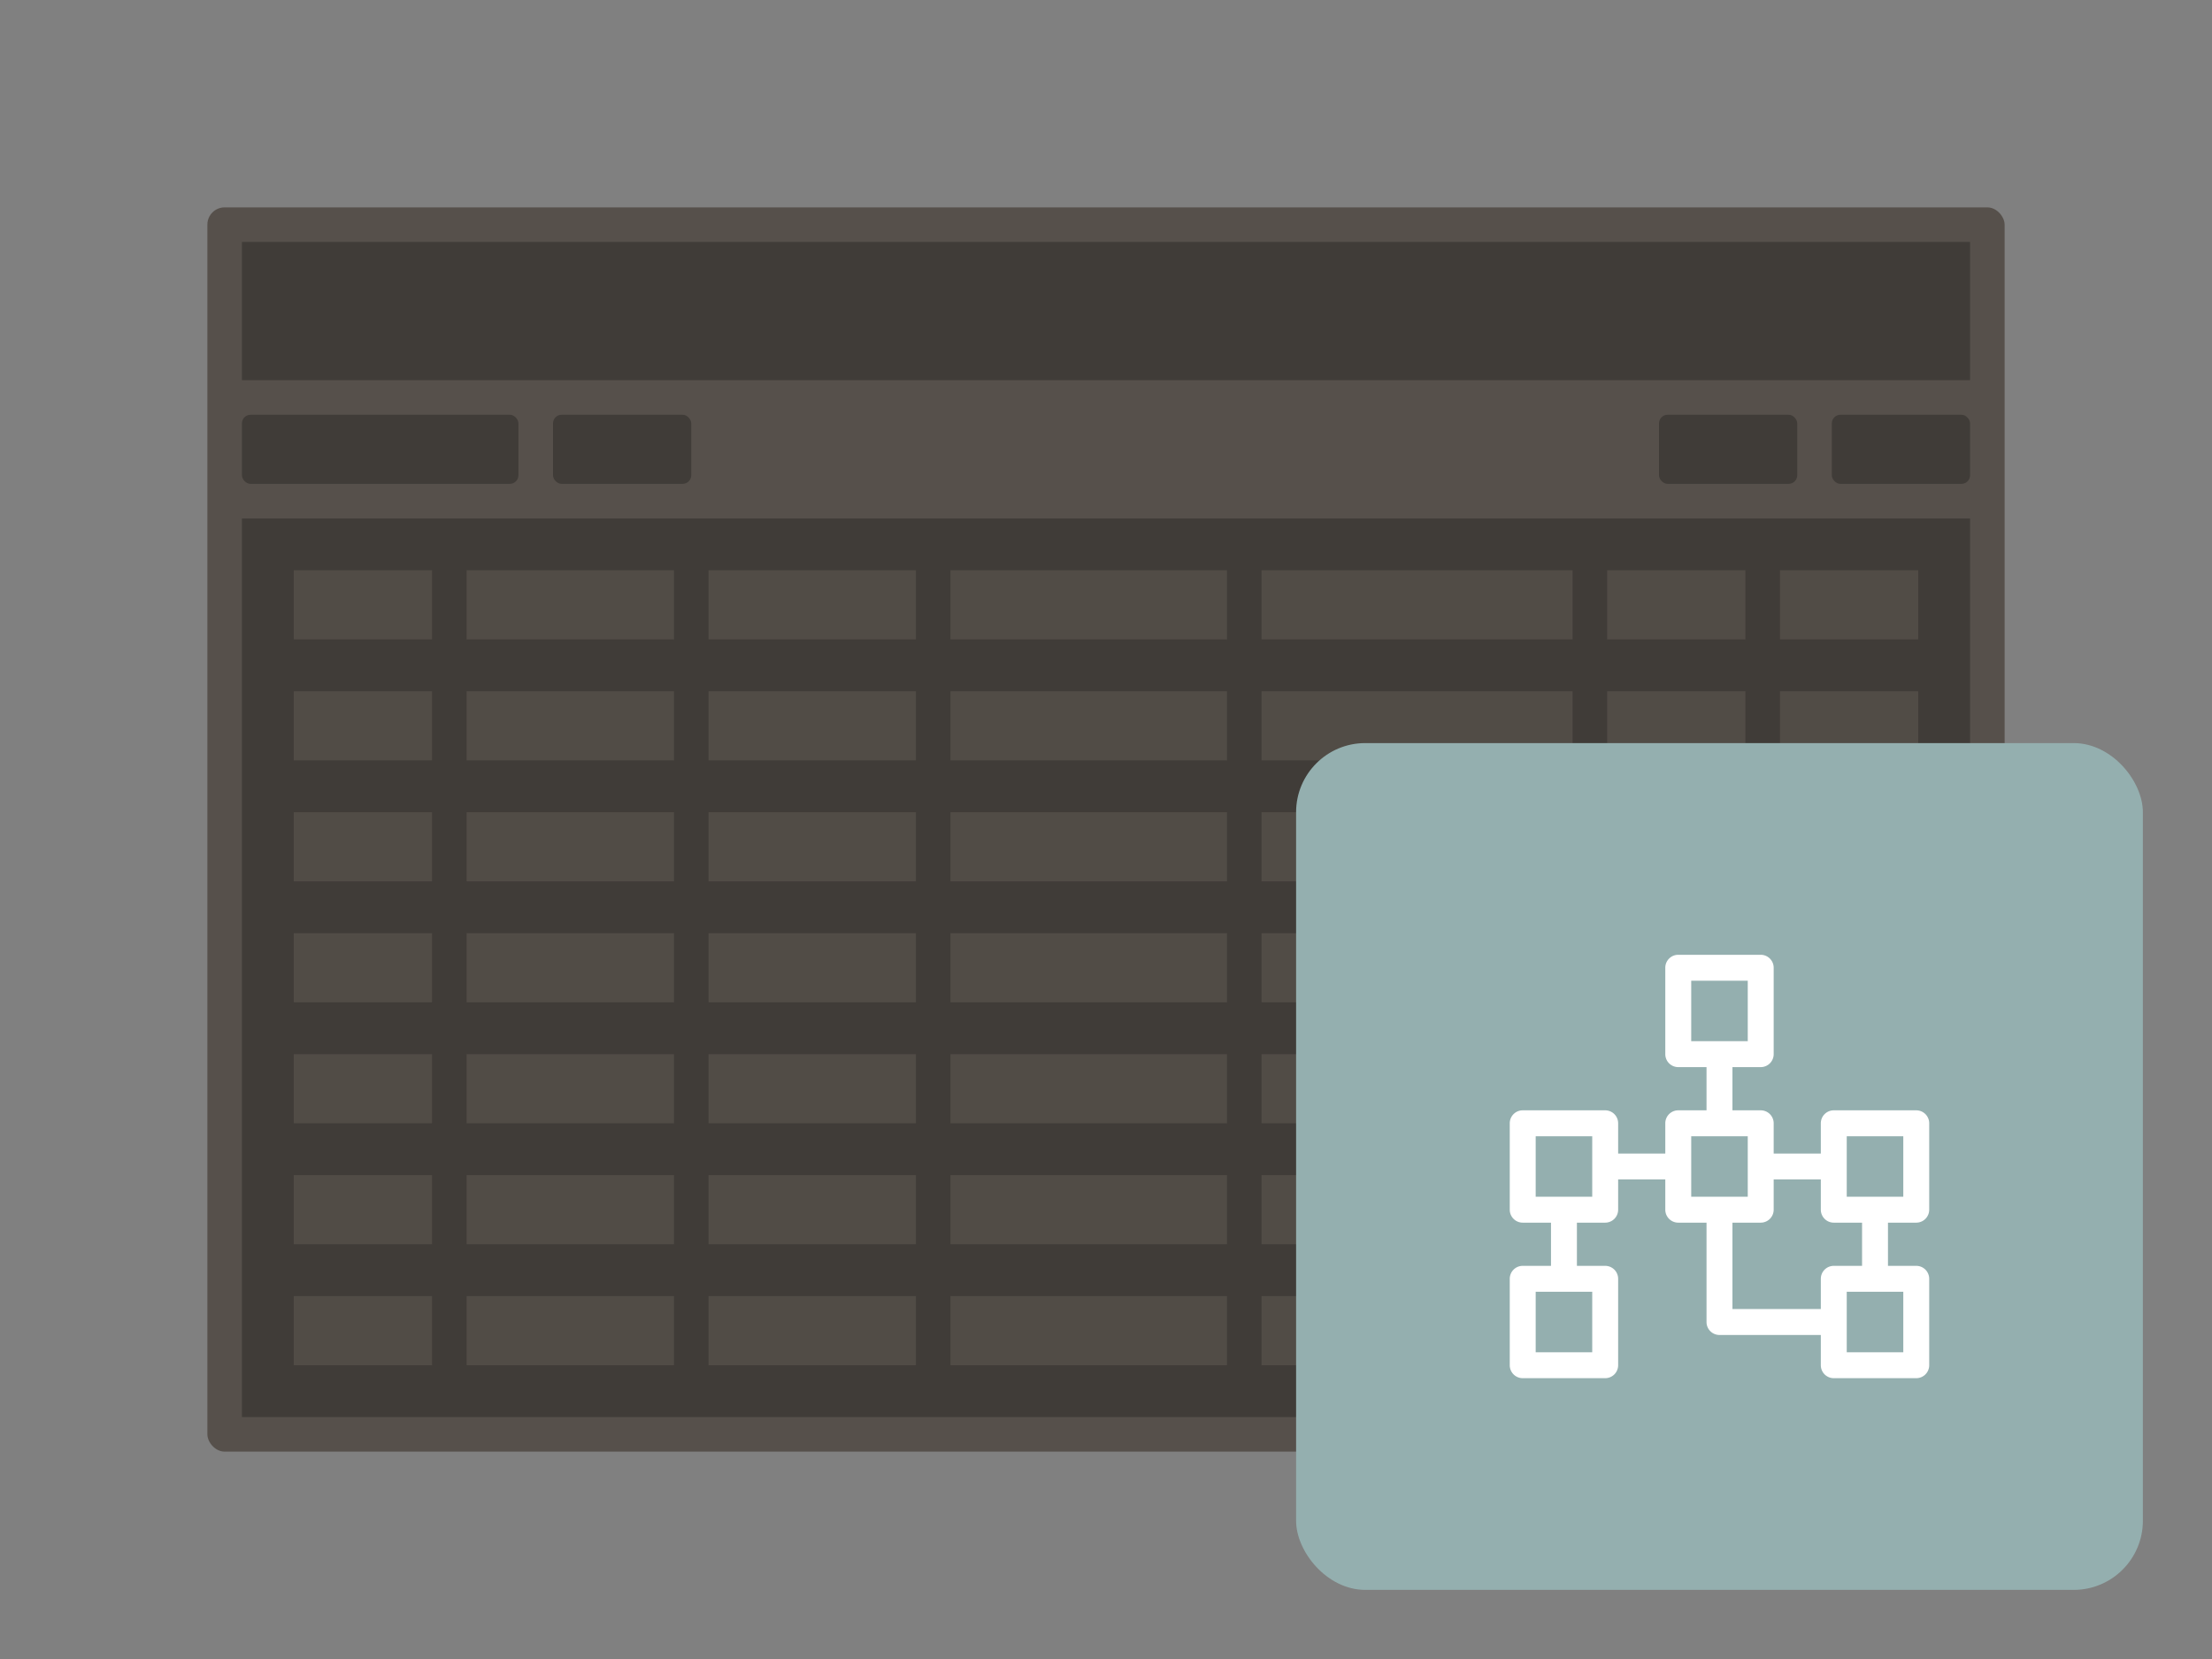
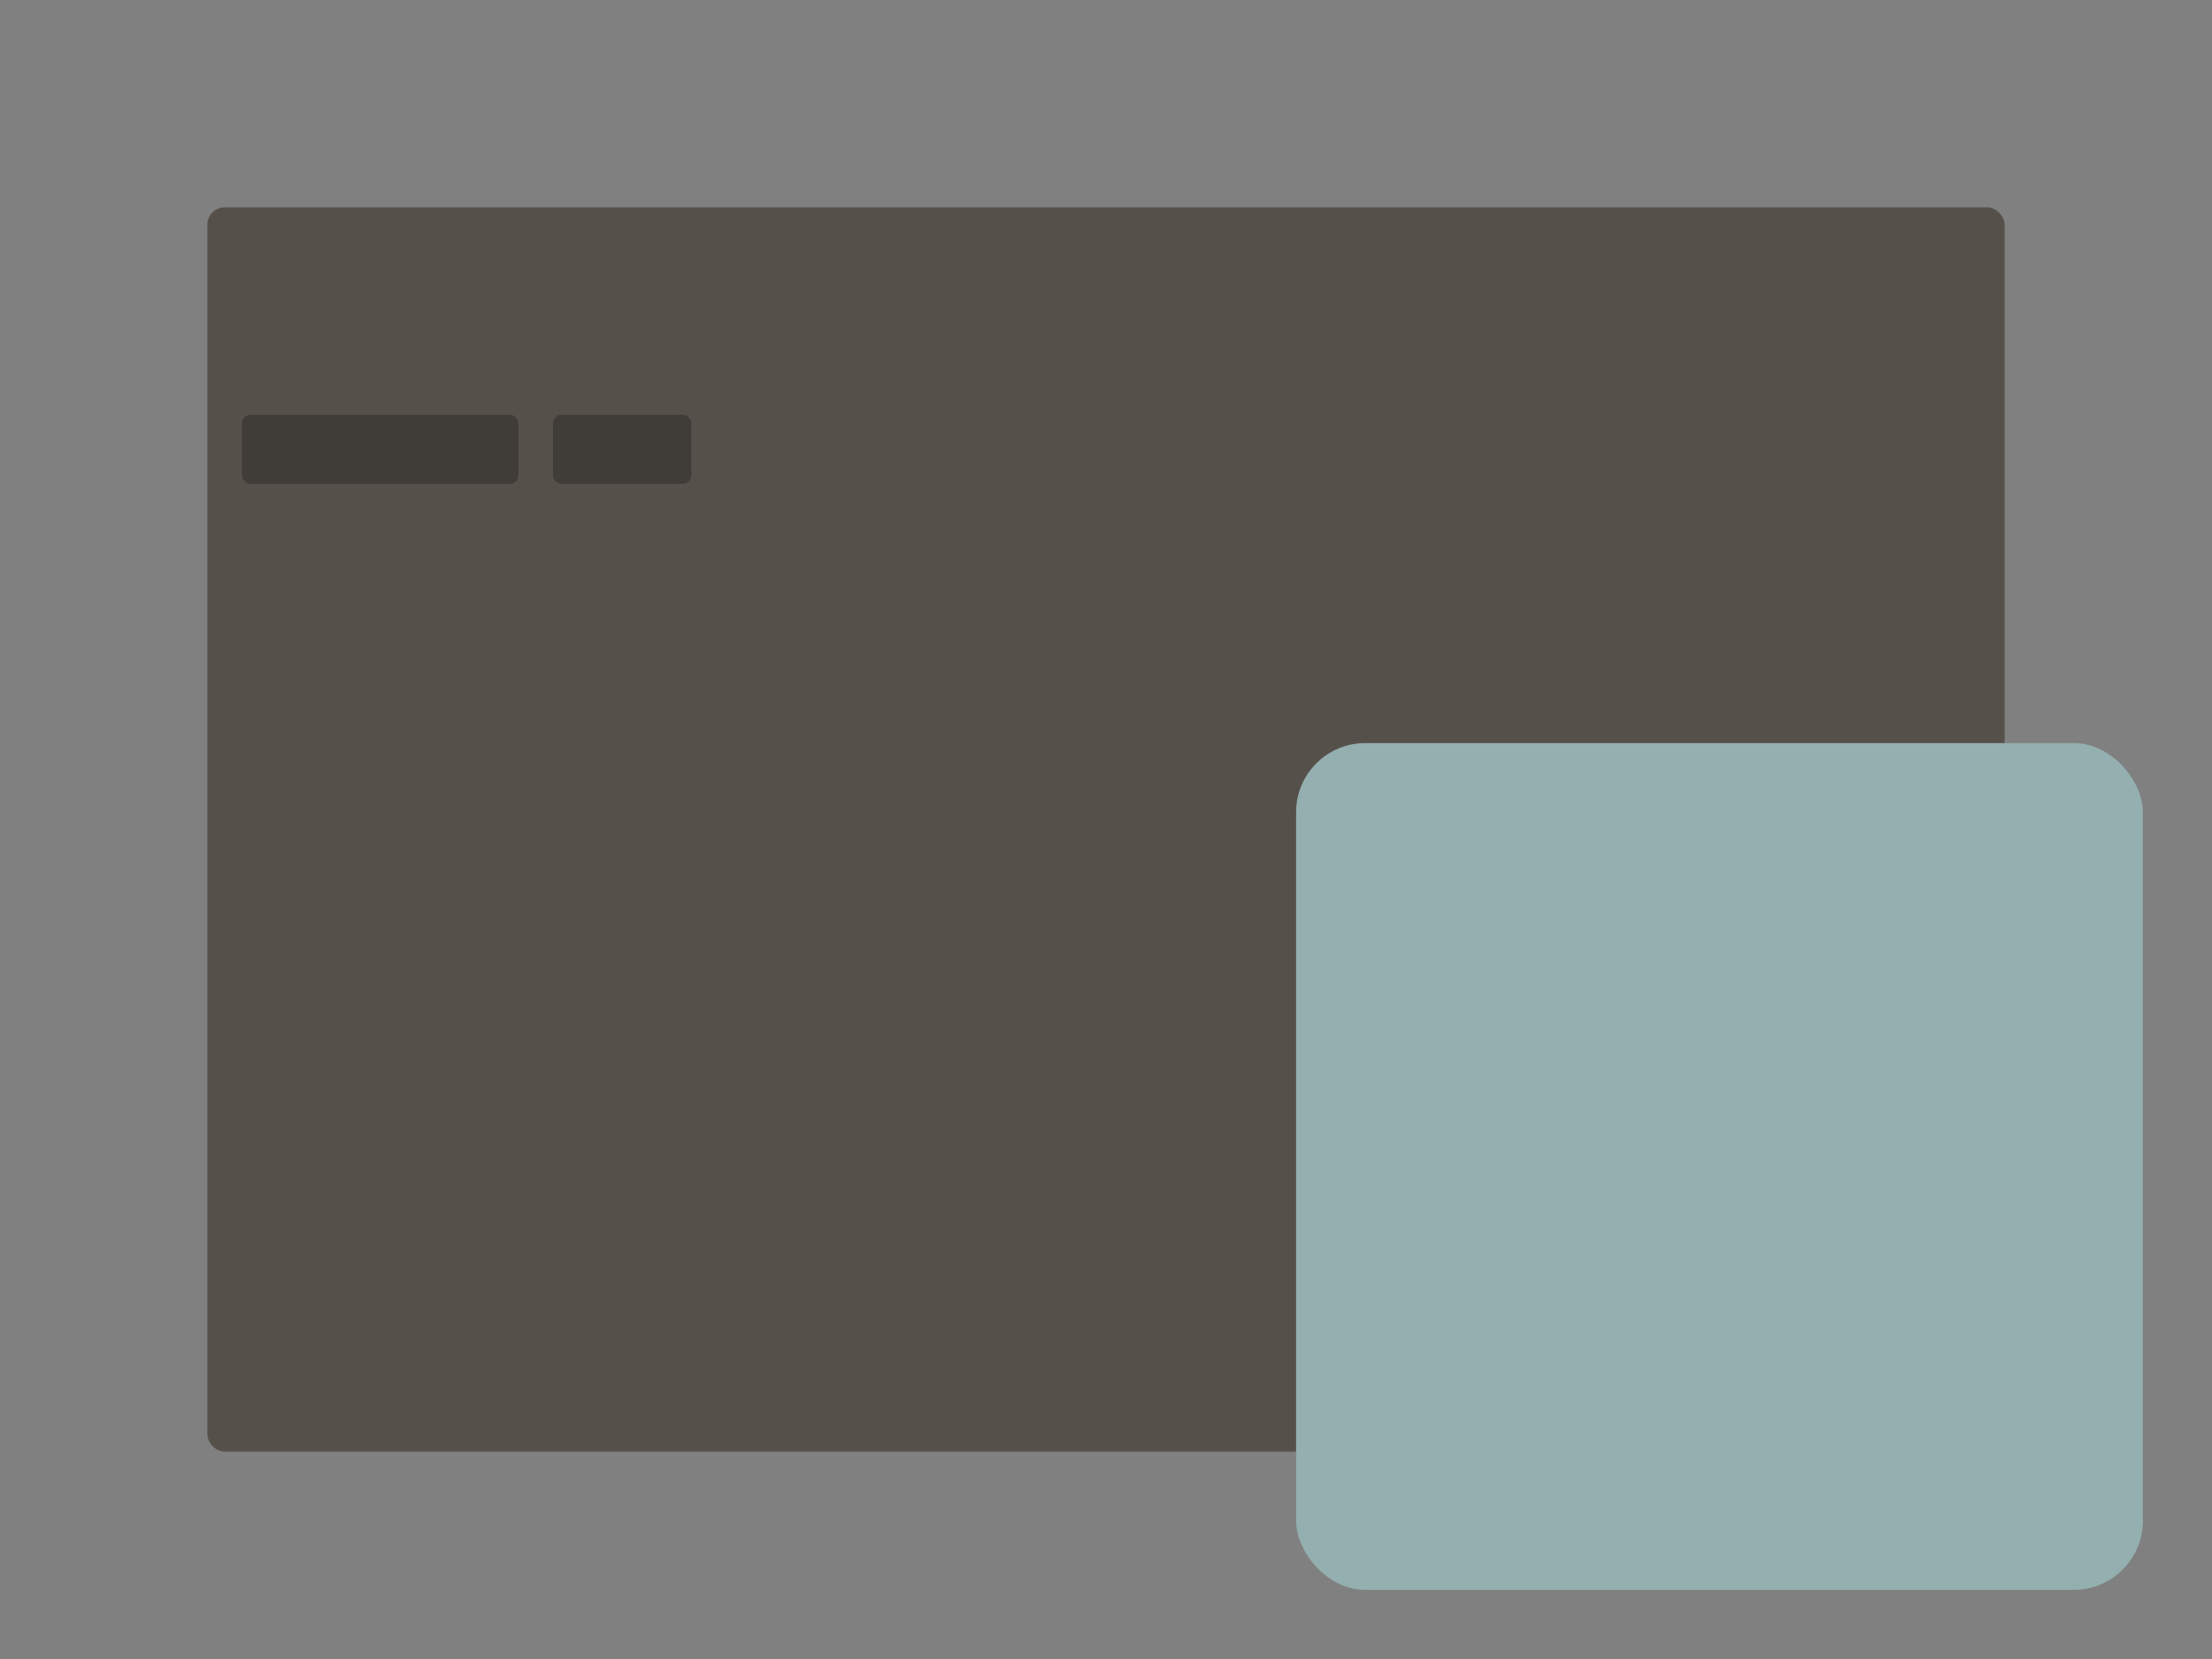
<svg xmlns="http://www.w3.org/2000/svg" xmlns:xlink="http://www.w3.org/1999/xlink" viewBox="0 0 128 96">
  <rect x="0" y="0" width="128" height="96" fill="#808080" stroke="none" />
  <defs>
    <symbol id="a" viewBox="0 0 49 49">
-       <path fill="none" d="M0 0h49v49H0z" />
-       <path d="M35.886 27.75a.75.75 0 0 0 .75-.75v-5a.75.75 0 0 0-.75-.75h-4.772a.75.75 0 0 0-.75.75v1.75h-2.728V22a.75.75 0 0 0-.75-.75H25.25v-2.5h1.636a.75.75 0 0 0 .75-.75v-5a.75.75 0 0 0-.75-.75h-4.772a.75.75 0 0 0-.75.75v5c0 .414.336.75.75.75h1.636v2.5h-1.636a.75.75 0 0 0-.75.75v1.75h-2.728V22a.75.75 0 0 0-.75-.75h-4.772a.75.75 0 0 0-.75.75v5c0 .414.336.75.75.75h1.636v2.5h-1.636a.75.75 0 0 0-.75.75v5c0 .414.336.75.75.75h4.772a.75.75 0 0 0 .75-.75v-5a.75.75 0 0 0-.75-.75H16.25v-2.5h1.636a.75.75 0 0 0 .75-.75v-1.75h2.728V27c0 .414.336.75.75.75h1.636v5.75c0 .414.336.75.75.75h5.864V36c0 .414.336.75.75.75h4.772a.75.75 0 0 0 .75-.75v-5a.75.75 0 0 0-.75-.75H34.25v-2.5h1.636Zm-18.75 4v3.5h-3.272v-3.5h3.272Zm0-5.5h-3.272v-3.5h3.272v3.5Zm5.728-9v-3.5h3.272v3.5h-3.272Zm0 9v-3.5h3.272v3.5h-3.272Zm7.5 4.75v1.75H25.25v-5h1.636a.75.75 0 0 0 .75-.75v-1.75h2.728V27c0 .414.336.75.75.75h1.636v2.5h-1.636a.75.75 0 0 0-.75.75Zm4.772.75v3.5h-3.272v-3.5h3.272Zm-3.272-5.5v-3.5h3.272v3.5h-3.272Z" fill="#fff" />
+       <path fill="none" d="M0 0h49v49H0" />
    </symbol>
  </defs>
  <rect x="12" y="12" width="104" height="72" rx="1" ry="1" fill="#56504b" />
-   <path fill="#403c38" d="M14 14h100v8H14zm0 16h100v52H14z" />
-   <rect x="96" y="24" width="8" height="4" rx=".5" ry=".5" fill="#403c38" />
  <rect x="32" y="24" width="8" height="4" rx=".5" ry=".5" fill="#403c38" />
-   <rect x="106" y="24" width="8" height="4" rx=".5" ry=".5" fill="#403c38" />
  <rect x="14" y="24" width="16" height="4" rx=".5" ry=".5" fill="#403c38" />
-   <path fill="#514c46" d="M17 33h8v4h-8zm0 7h8v4h-8zm0 7h8v4h-8zm0 7h8v4h-8zm0 7h8v4h-8zm0 7h8v4h-8zm0 7h8v4h-8zm10-42h12v4H27zm0 7h12v4H27zm0 7h12v4H27zm0 7h12v4H27zm0 7h12v4H27zm0 7h12v4H27zm0 7h12v4H27zm14-42h12v4H41zm0 7h12v4H41zm0 7h12v4H41zm0 7h12v4H41zm0 7h12v4H41zm0 7h12v4H41zm0 7h12v4H41zm14-42h16v4H55zm0 7h16v4H55zm0 7h16v4H55zm0 7h16v4H55zm0 7h16v4H55zm0 7h16v4H55zm0 7h16v4H55zm18-42h18v4H73zm0 7h18v4H73zm0 7h18v4H73zm0 7h18v4H73zm0 7h18v4H73zm0 7h18v4H73zm0 7h18v4H73zm20-42h8v4h-8zm0 7h8v4h-8zm0 7h8v4h-8zm0 7h8v4h-8zm0 7h8v4h-8zm0 7h8v4h-8zm0 7h8v4h-8zm10-42h8v4h-8zm0 7h8v4h-8zm0 7h8v4h-8zm0 7h8v4h-8zm0 7h8v4h-8zm0 7h8v4h-8zm0 7h8v4h-8z" />
  <rect x="75" y="43" width="49" height="49" rx="4" ry="4" fill="#94afaf" />
  <use width="49" height="49" transform="translate(75 43)" xlink:href="#a" />
</svg>